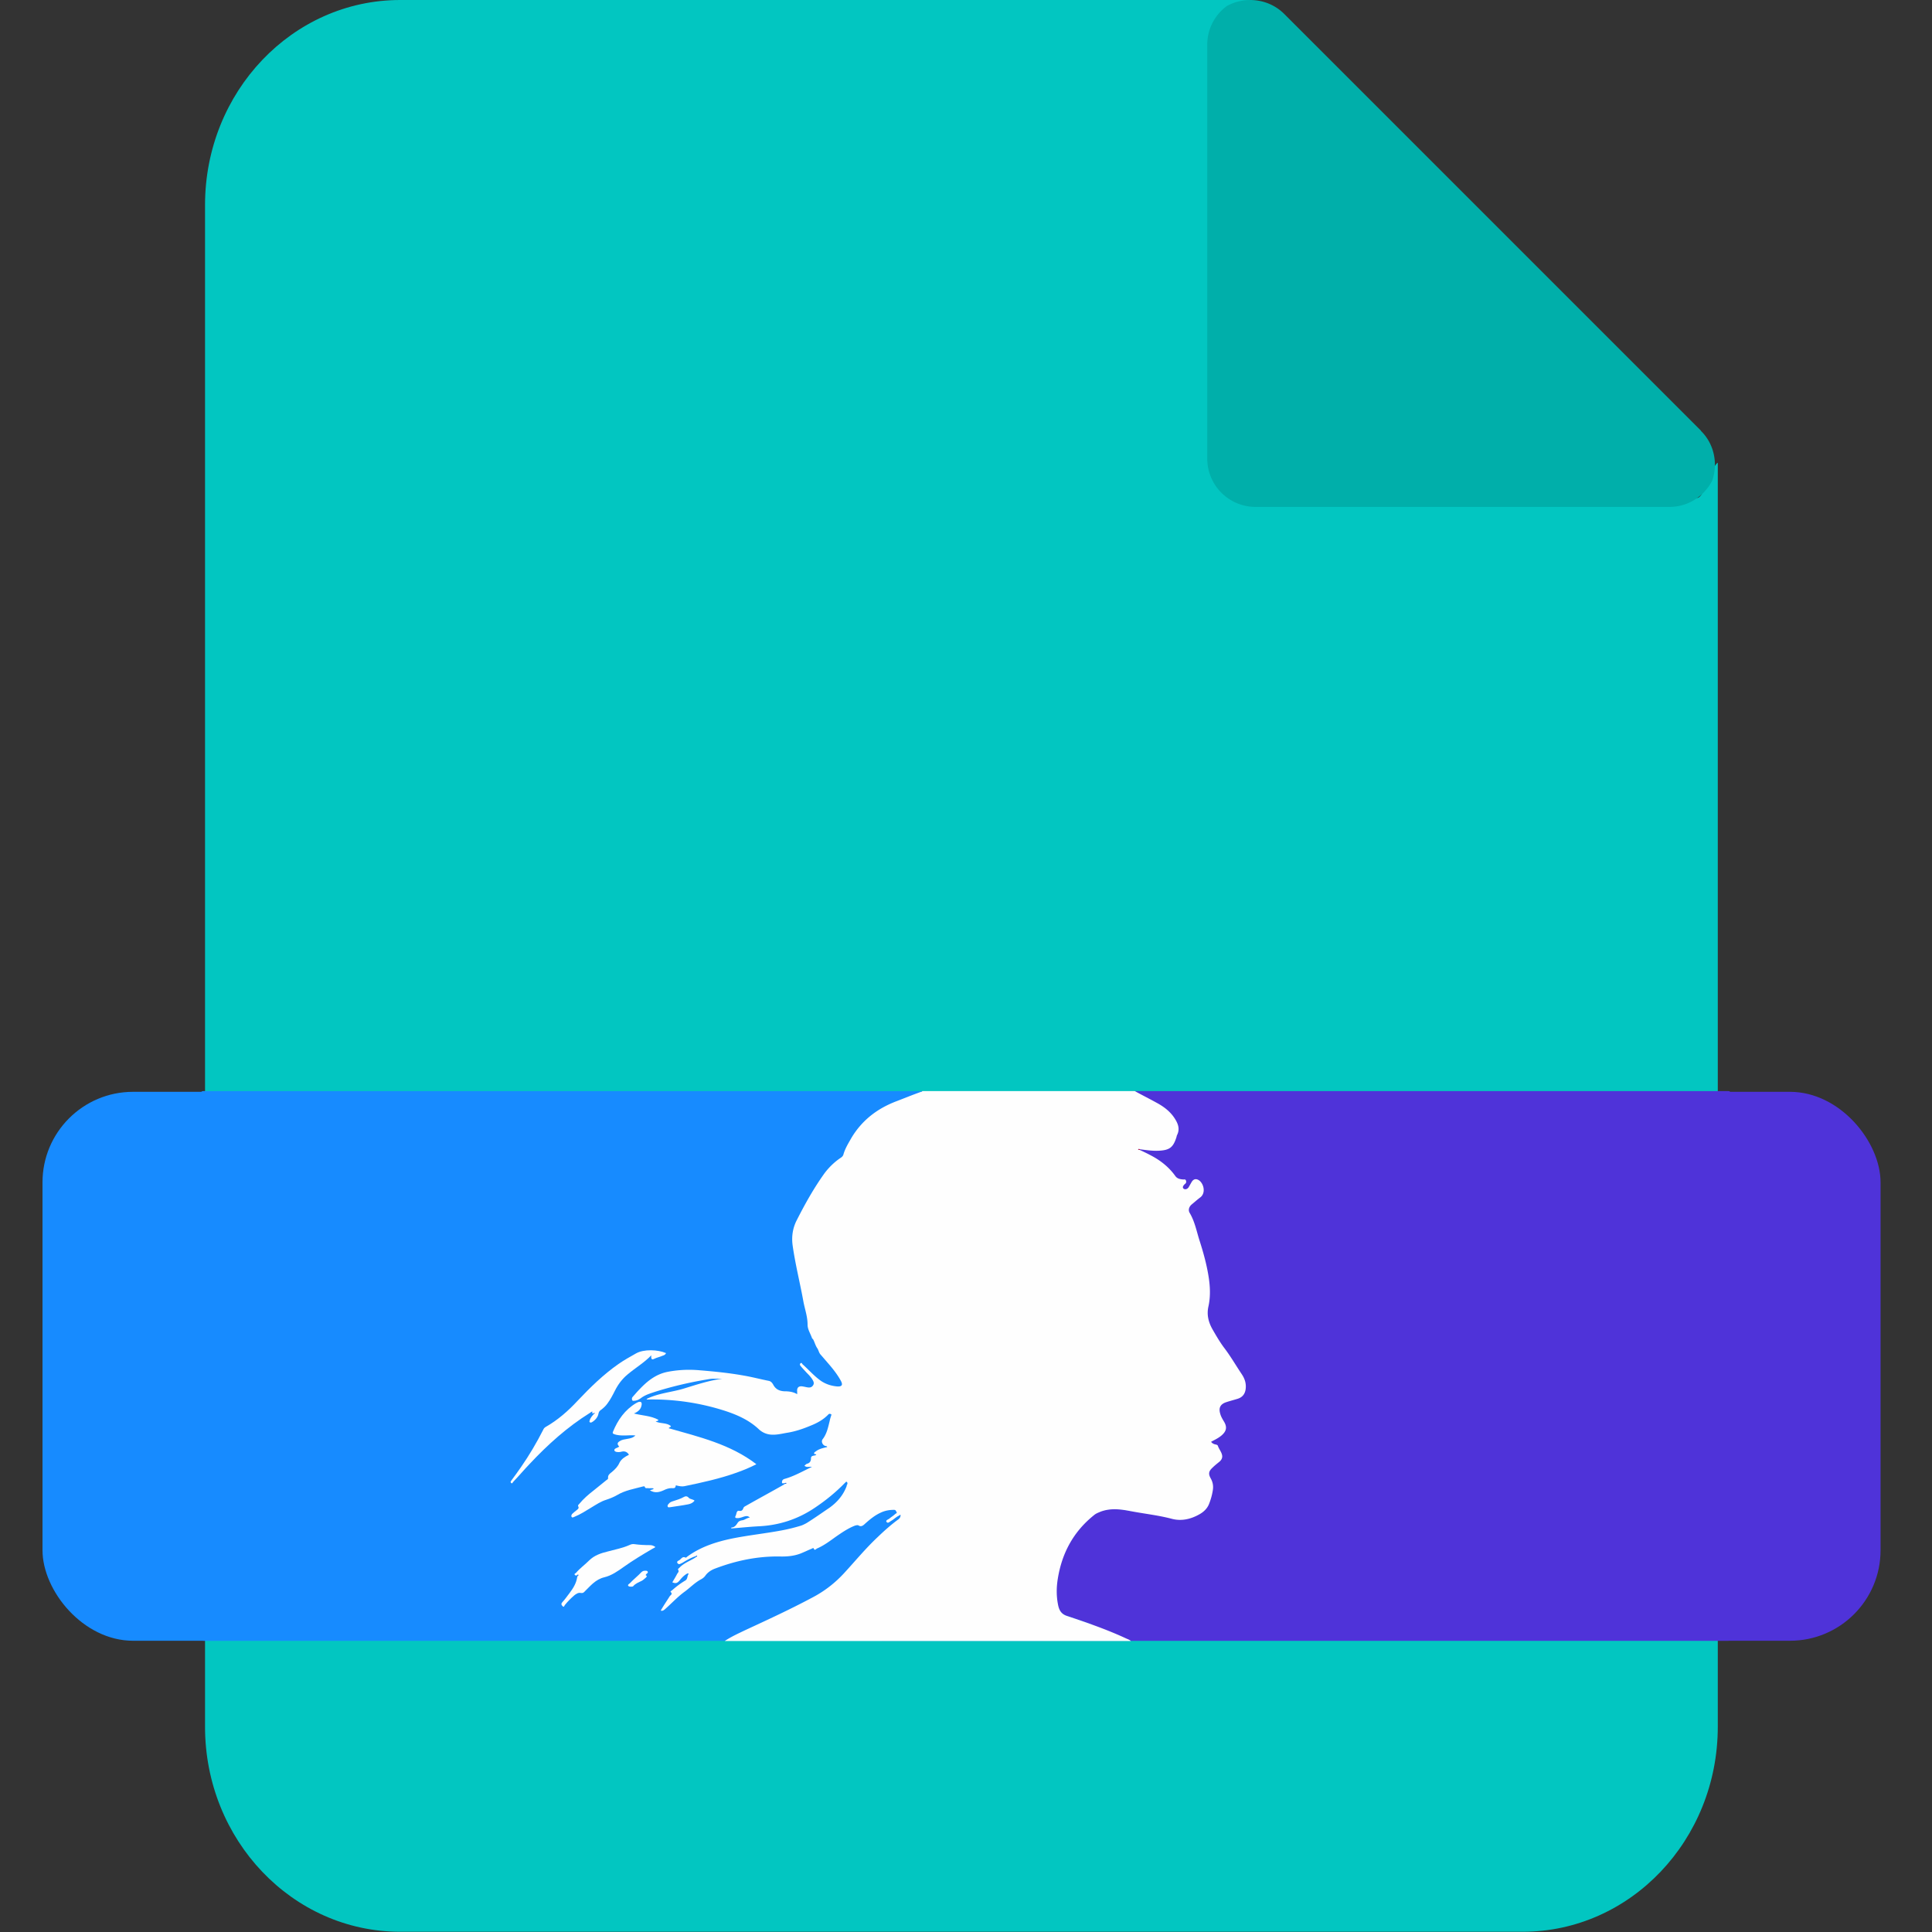
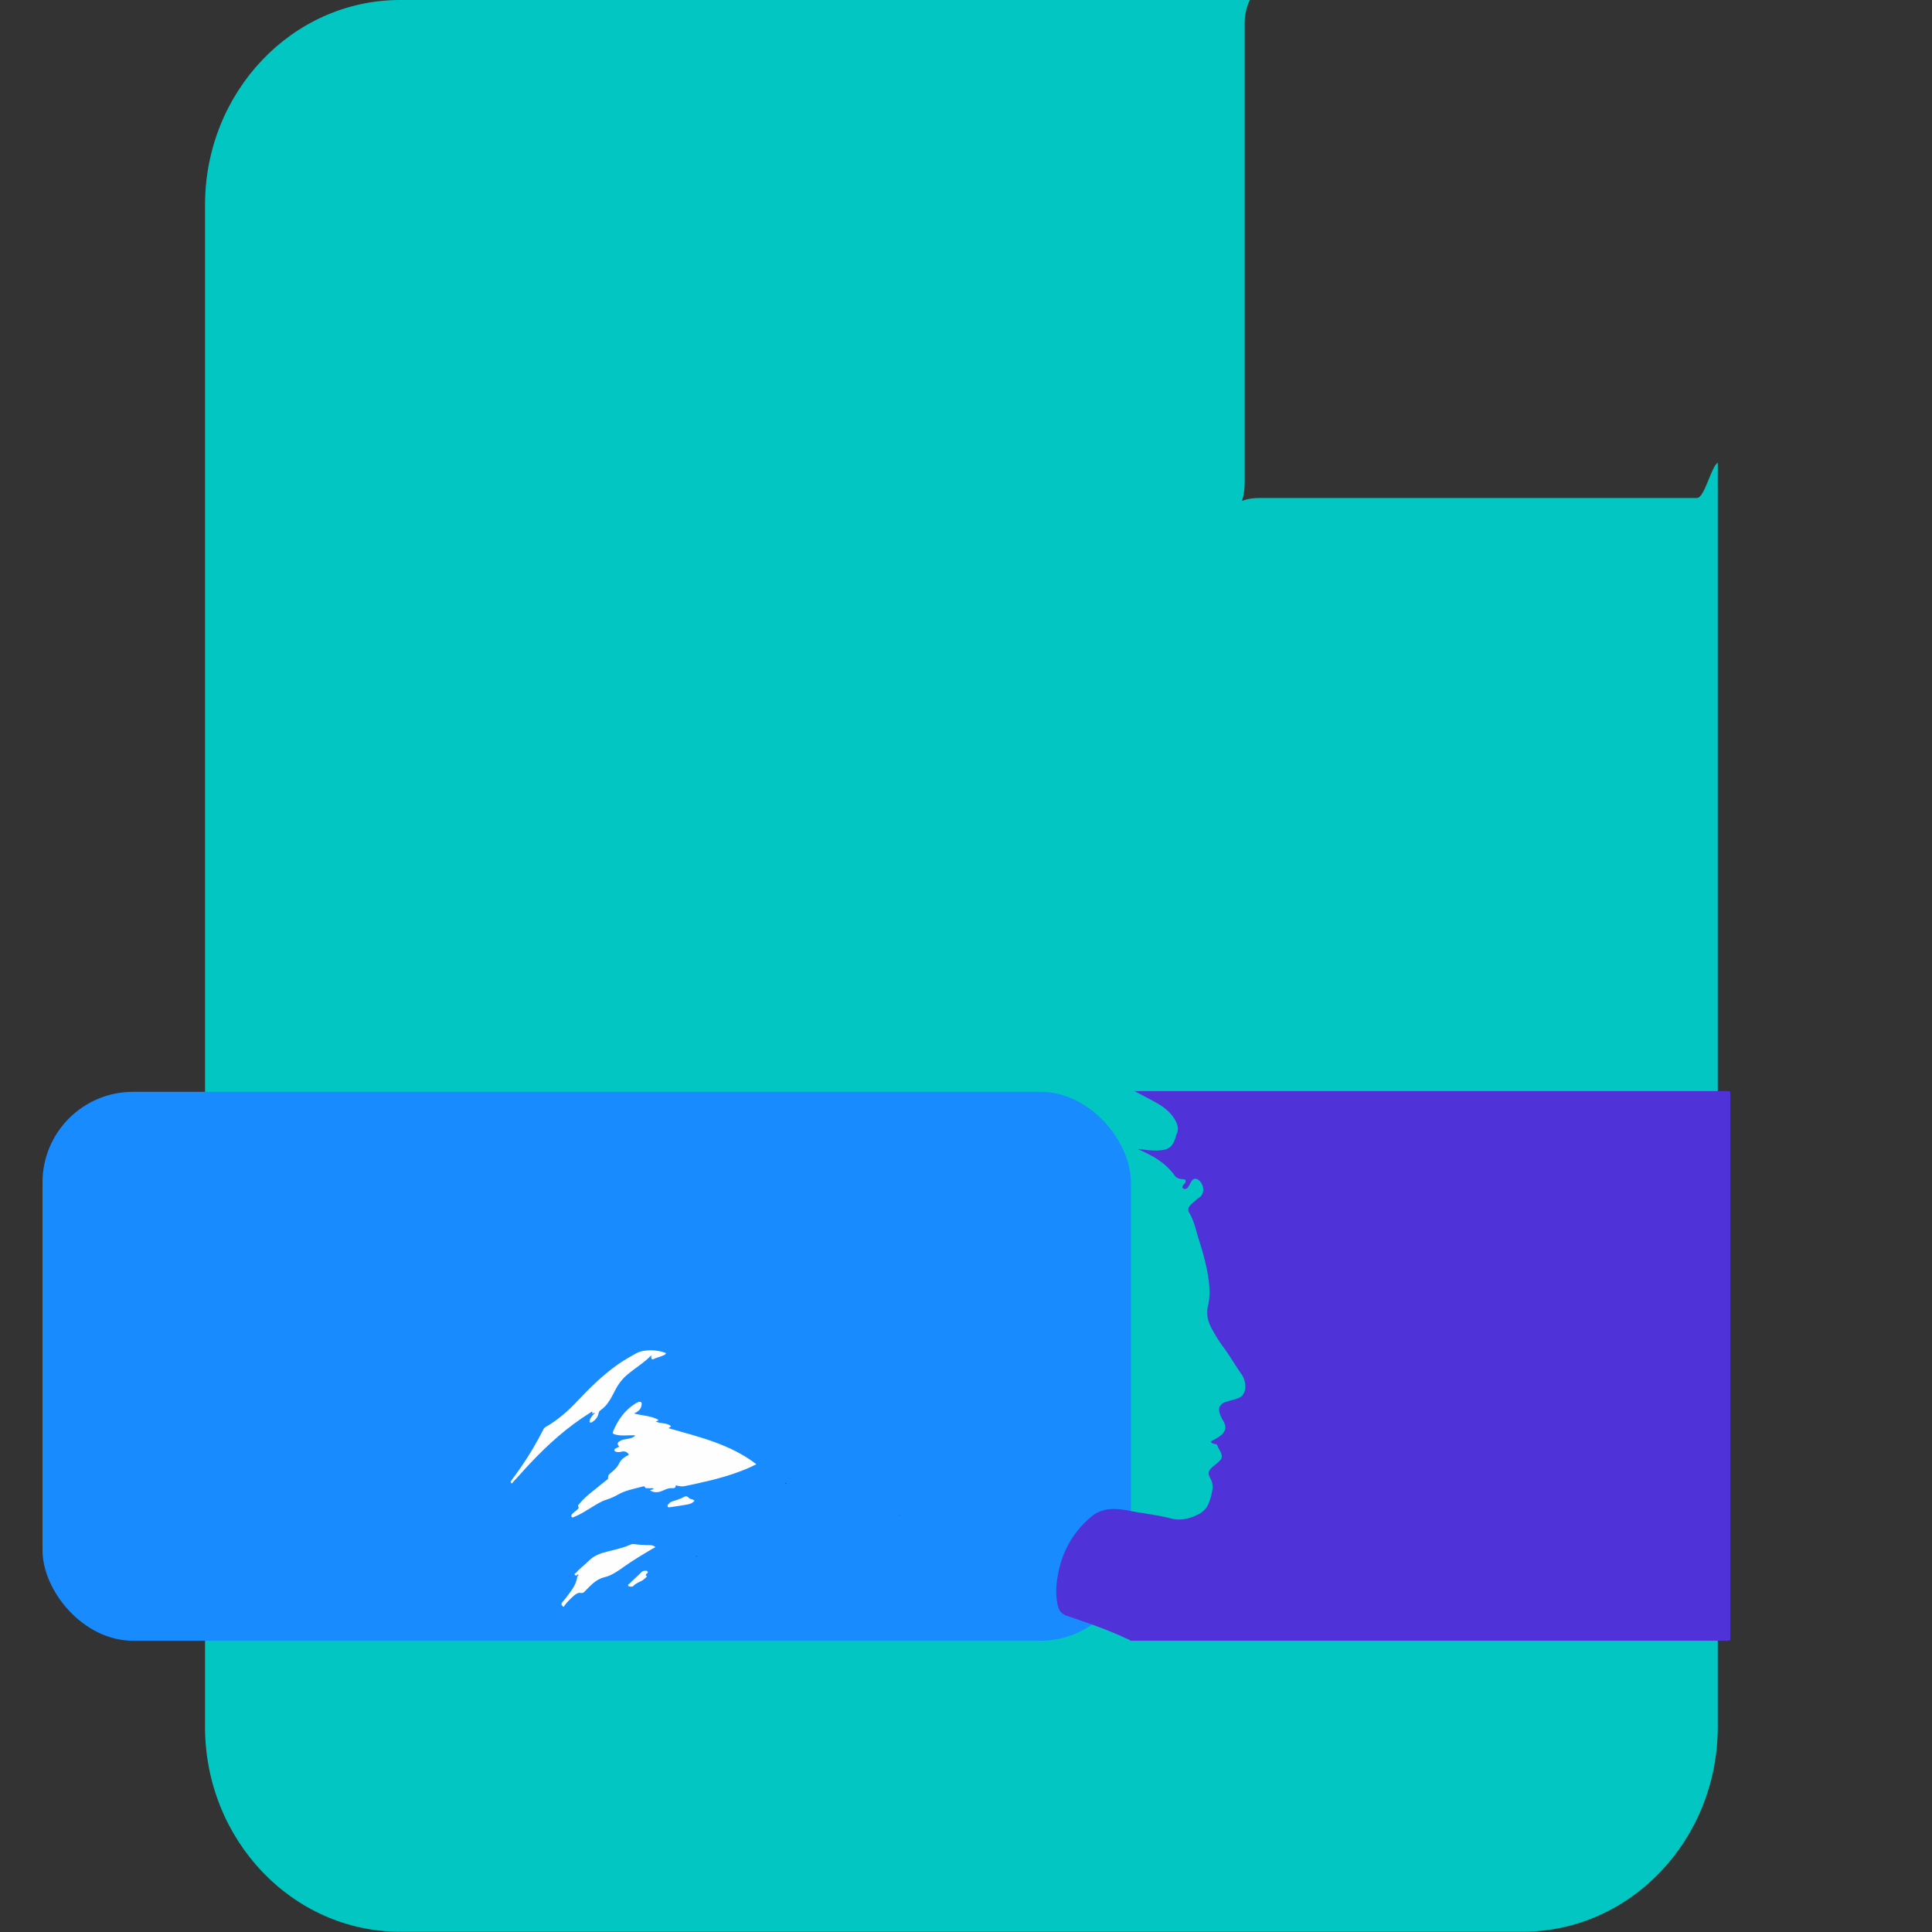
<svg xmlns="http://www.w3.org/2000/svg" id="Calque_1" viewBox="0 0 80 80">
  <rect x="0" y="0" width="80" height="80" fill="#333333" stroke="none" />
  <defs>
    <style>.cls-1{fill:#4f33d9}.cls-1,.cls-2,.cls-4{stroke-width:0}.cls-2{fill:#178bff}.cls-4{fill:#fefefe}</style>
  </defs>
  <path d="M70.28 20.62H52.19c-1.16 0-.65.54-.65-.68v-19c0-.34.08-.65.21-.94H16.57c-4.46 0-8.08 3.8-8.08 8.49V71.5c0 4.69 3.62 8.49 8.08 8.49h46.48c4.46 0 8.08-3.8 8.08-8.49V19.16c-.26.13-.55 1.46-.86 1.46Z" style="stroke-width:0;fill:#02c6c1" />
-   <path d="M70.43 17.83 53.18.58c-.64-.64-1.62-.75-2.38-.33-.49.36-.81.94-.81 1.6v17.14a2 2 0 0 0 2 2h17.14c.78 0 1.44-.45 1.77-1.09.24-.7.09-1.51-.47-2.06Z" style="stroke-width:0;fill:#00afaa" />
-   <rect width="45.07" height="22.73" x="32.8" y="45.21" class="cls-1" rx="3.75" ry="3.75" />
  <rect width="45.07" height="22.73" x="1.76" y="45.21" class="cls-2" rx="3.75" ry="3.75" />
-   <path d="M30 67.94H8.44c-.09 0-.11-.02-.11-.11V45.29c0-.09.02-.11.11-.11h29.77c0 .03-.03.02-.05.03-.35.12-.68.26-1.02.39-.78.31-1.42.78-1.86 1.51-.14.23-.27.45-.34.71-.01.05-.04.08-.09.11-.26.17-.49.39-.68.64-.45.61-.81 1.27-1.15 1.94q-.255.495-.18 1.05c.11.79.3 1.57.45 2.35.06.31.17.62.17.94 0 .2.13.36.18.55 0 .03.04.05.06.08.06.12.09.24.17.36.04.06.06.17.12.24l.38.44c.18.21.35.42.47.66.09.17.04.24-.15.23a1.3 1.3 0 0 1-.66-.22c-.29-.2-.52-.46-.78-.7-.02-.02-.04-.08-.08-.04-.04.03-.02.08 0 .11.08.09.16.19.25.28.09.1.19.19.25.3.04.07.07.14.02.22s-.13.1-.22.09c-.07-.01-.14-.03-.21-.04-.17-.02-.25.06-.23.22v.1c-.17-.11-.35-.12-.53-.12-.2 0-.37-.07-.46-.27-.04-.07-.09-.14-.18-.16-.35-.08-.69-.16-1.04-.22-.6-.11-1.22-.16-1.83-.22-.45-.04-.91-.02-1.35.07-.47.09-.82.38-1.14.72-.1.1-.19.21-.28.31-.04.04-.04.1-.02.14s.07.02.11.02c.09 0 .17-.04.24-.1.18-.14.38-.21.6-.27.67-.2 1.34-.37 2.03-.49.13-.02.25-.04.38-.05h.37c-.54.07-1.06.24-1.57.4-.52.16-1.07.19-1.57.44.03.03.06.02.08.02 1.08-.02 2.14.14 3.17.47.51.17 1.01.38 1.41.77.12.12.28.19.45.21.24.04.47-.03.7-.07.33-.05.65-.16.97-.29.28-.11.54-.25.75-.47.04-.04.07-.03.11-.01.05.02.01.05 0 .08-.02.06-.04.12-.05.18-.07.27-.12.54-.3.78-.08.1.01.25.14.28.02 0 .05 0 .05.04-.16.04-.33.07-.47.18-.03.02-.07.05-.07.08 0 .05.07.02.09.05-.02.03-.06.03-.09.04-.06.02-.13.02-.13.13 0 .1-.04.19-.16.21-.04 0-.07.05-.11.08.09.1.2.04.31.05-.38.17-.74.38-1.14.5-.09.03-.11.09-.1.15 0 .06.08.02.13.02 0 0 .01.02.02.02-.03.02-.05.04-.08.05-.51.29-1.03.57-1.54.86-.05.03-.11.05-.13.11-.03.09-.08.13-.18.11-.06 0-.08.03-.1.08-.01.04-.02.09-.04.13-.04.07 0 .08.05.09.1.02.19-.03.29-.06.08-.02.16-.05.25.04-.13 0-.21.09-.3.11-.08.02-.15.04-.2.1-.06.1-.12.19-.25.2-.01 0-.02.02-.02.04.38-.03.76-.07 1.14-.09.84-.05 1.61-.29 2.31-.76.45-.3.87-.64 1.25-1.03.02-.02.05-.07.08-.05s.04.07.02.11c0 .02-.01.04-.02.06-.14.38-.38.67-.71.9-.31.22-.62.44-.94.63-.07.05-.15.09-.23.11-.27.08-.54.15-.81.2-.69.14-1.38.2-2.07.34-.67.14-1.3.35-1.86.76-.02.01-.04.03-.05.03-.15-.07-.2.08-.29.12-.03.01-.08.05-.05.1s.08.05.13.03c.04-.02.09-.05.13-.07.17-.1.33-.2.52-.25l.01.01c-.08.07-.17.11-.26.16-.16.09-.33.17-.46.31-.02.02-.07.05-.05.08.05.07-.01.12-.04.17-.06.12-.13.24-.2.35.14.06.21.04.32-.1.08-.1.17-.2.29-.26.03-.02.09-.02.06.02-.06.09-.03.21-.14.27-.19.11-.37.25-.54.4-.02.02-.07.06-.06.07.1.09 0 .13-.04.18-.13.19-.26.39-.37.59.09.03.13-.02.18-.06.26-.23.49-.49.78-.7.24-.18.45-.4.72-.54.06-.03.12-.09.17-.15.11-.15.26-.24.43-.3.85-.32 1.72-.5 2.63-.49.33 0 .66-.02.97-.16.12-.06.25-.11.37-.16.02-.01.07-.04.08-.02.04.12.1.03.14.01.28-.13.52-.31.77-.48.26-.18.51-.36.81-.47.05-.02.1-.04.15 0 .08.05.15.02.22-.04.21-.19.43-.38.7-.5.17-.08.35-.11.54-.11.09 0 .09.06.11.1.03.04-.03.05-.06.07-.08.07-.17.12-.24.19-.05.04-.17.07-.12.14.06.08.14-.02.2-.05.13-.07.22-.18.36-.23l.01.01c0 .07-.04.12-.1.16-.31.22-.58.47-.85.73-.48.46-.91.96-1.36 1.46-.39.43-.84.78-1.36 1.05-.91.47-1.84.9-2.76 1.34-.29.14-.58.27-.85.45Zm-6.07-2.73.02.02c-.01.03-.03.05-.04.08-.04.25-.17.46-.32.66-.1.13-.2.25-.3.38-.07.08 0 .13.03.17.05.04.06-.03.08-.06.11-.15.24-.28.39-.4.08-.06.17-.12.26-.1.07.02.1 0 .15-.04.25-.24.46-.52.84-.61.29-.07.55-.25.8-.43.38-.27.78-.51 1.19-.75.04-.02.07-.05.12-.07a.36.36 0 0 0-.23-.08c-.21 0-.43 0-.64-.04-.07 0-.13 0-.19.03-.29.13-.59.19-.9.27-.29.08-.57.16-.79.38-.17.18-.38.32-.54.51-.02.03-.08.04-.05.08.03.06.08.02.12 0m.67-6.68.02.02c-.08.08-.15.16-.18.27 0 .03-.03.05 0 .08q.045.03.09 0c.14-.08.24-.22.27-.35.02-.1.06-.13.12-.17.1-.07.18-.16.25-.25.13-.16.22-.35.31-.53.13-.26.3-.49.53-.68.32-.27.68-.48.98-.79-.02.14.02.2.11.15.11-.06.23-.08.35-.13.06-.02.12-.05.15-.11-.34-.15-.92-.17-1.24.01-.25.14-.49.28-.73.44-.63.44-1.16.97-1.69 1.52-.4.42-.83.8-1.33 1.09-.05.03-.08.07-.1.12-.27.53-.57 1.04-.91 1.53-.12.18-.26.35-.38.53-.03.04-.09.09-.03.14.05.03.07-.04.09-.06.22-.24.44-.49.67-.73.75-.8 1.56-1.53 2.49-2.11.04-.02.07-.08.13-.04s-.03.02-.02.04c.01.03.04 0 .06.01Zm1.45 1.71c-.16.08-.31.17-.39.33-.07.16-.18.27-.31.38-.08.07-.17.13-.16.26 0 .04-.04.06-.07.08-.17.14-.35.28-.52.42-.22.17-.44.35-.61.57-.02.03-.07.05-.04.09.05.08-.02.12-.06.16-.06.05-.13.1-.19.16-.03.03-.06.08-.02.12.03.05.08 0 .11 0 .26-.1.48-.25.71-.39.2-.12.4-.25.62-.32.15-.05.3-.11.44-.19.34-.2.71-.26 1.08-.36.03 0 .06-.03.07.02.02.07.07.05.12.05.08 0 .16-.02.25.02-.04.05-.1.04-.16.07.2.13.39.09.57 0 .1-.05.21-.08.32-.09.07 0 .17.03.18-.1 0-.04.05-.01.07 0 .1.02.2.04.29.02.73-.15 1.46-.31 2.16-.56.28-.1.55-.21.82-.35-1.09-.82-2.37-1.12-3.63-1.49.02-.05.08-.03.09-.09-.18-.15-.43-.09-.63-.19.03-.03.1 0 .11-.07-.31-.17-.66-.17-1.01-.26.19-.07.3-.19.32-.37.01-.09-.03-.13-.12-.11-.04.01-.07.03-.11.05-.47.28-.76.7-.96 1.19-.02.05 0 .07.04.09.15.06.3.07.46.06.14 0 .27-.02.43 0-.1.1-.22.11-.33.14-.1.02-.21.03-.31.09-.12.07-.13.14-.03.23-.07.05-.22.07-.2.16.02.07.16.08.26.06.14-.03.25-.03.34.11Zm2.72 1.91c-.07-.07-.19-.05-.25-.13-.07-.08-.14-.07-.21-.03-.14.08-.29.12-.44.17-.07.02-.15.05-.19.12-.02.03-.05.07-.03.11s.07.03.1.02c.25-.04.5-.07.75-.12.1-.02.19-.06.26-.15Zm-2.04 2.9c-.07 0-.13 0-.17.06-.14.17-.32.31-.48.46-.03.03-.1.05-.07.1.02.05.09.04.13.04.03 0 .07 0 .08-.02.09-.11.23-.15.35-.22.07-.04.12-.09.18-.14.02-.02.06-.04.02-.07-.05-.04-.02-.06 0-.08.02-.03.06-.05.05-.09-.02-.05-.07-.03-.1-.04Z" class="cls-2" />
  <path d="M46.99 45.18h24.55c.09 0 .11.02.11.11v22.54c0 .09-.02.11-.11.11H46.81c-.06-.06-.15-.08-.23-.12-.78-.36-1.59-.64-2.4-.91-.23-.08-.33-.22-.38-.43-.08-.37-.08-.74-.02-1.11.16-1.07.64-1.96 1.5-2.64.08-.06.17-.1.26-.14.41-.16.83-.11 1.24-.03.57.11 1.15.17 1.72.32.4.1.8 0 1.17-.2.17-.1.3-.24.38-.43.07-.18.12-.36.15-.55a.73.73 0 0 0-.09-.5c-.1-.18-.08-.29.07-.43.09-.09.2-.16.29-.25.07-.06.13-.13.12-.23-.01-.16-.13-.28-.18-.43-.02-.07-.11-.06-.17-.08-.04-.02-.08-.03-.11-.09.15-.08.3-.15.43-.26.2-.18.23-.35.1-.58-.06-.1-.11-.2-.15-.31-.08-.25 0-.41.25-.49.16-.05.32-.09.47-.14.2-.06.3-.2.33-.4a.88.88 0 0 0-.17-.63c-.25-.36-.46-.73-.72-1.08-.18-.24-.34-.5-.48-.76-.17-.3-.25-.61-.17-.96.1-.42.07-.84 0-1.26-.08-.49-.21-.96-.36-1.43-.13-.4-.2-.81-.42-1.18-.07-.12-.02-.26.09-.35.12-.09.22-.2.34-.28.24-.17.17-.55-.02-.7q-.195-.165-.33.06c-.04.07-.08.15-.12.21-.05.08-.15.11-.21.06-.07-.06 0-.13.05-.19.05-.03.06-.08.05-.14-.02-.06-.07-.04-.11-.05-.12-.01-.24-.03-.33-.14-.27-.38-.63-.66-1.04-.87-.15-.08-.3-.15-.45-.22 0 0 0-.01.01-.02.25.03.51.07.76.06.47-.02.62-.13.76-.58 0-.02.01-.05.02-.07.12-.24.05-.45-.08-.66-.19-.31-.48-.52-.79-.69-.29-.16-.59-.31-.88-.47Z" class="cls-1" />
-   <path d="M46.99 45.18c.29.16.59.31.88.47.32.17.6.38.79.69.13.21.2.42.08.66-.01.02-.02.05-.02.07-.14.45-.29.56-.76.58-.26.01-.51-.03-.76-.06-.03-.01-.05-.02-.08 0 .02.02.04.02.06.02.15.07.3.14.45.22.41.21.77.49 1.04.87.08.11.2.13.33.14.04 0 .09-.02.11.05.02.06 0 .11-.05.14-.05.05-.12.13-.05.19.06.05.16.02.21-.06l.12-.21c.08-.14.2-.16.33-.06.19.16.26.53.02.7-.12.09-.23.19-.34.28s-.16.23-.09.35c.22.37.29.78.42 1.18.15.47.28.94.36 1.43.07.42.09.85 0 1.26-.08.35 0 .66.17.96.15.26.3.52.48.76.26.34.48.72.72 1.08.13.19.2.39.17.63-.03.21-.14.34-.33.4-.16.05-.32.09-.47.14-.25.08-.33.24-.25.49.03.11.09.21.15.31.14.23.11.4-.1.58-.13.11-.28.18-.43.26.03.05.07.07.11.09.06.03.15.02.17.08.05.15.17.27.18.43 0 .1-.05.17-.12.23-.1.08-.2.16-.29.25-.15.14-.17.25-.07.43.09.16.12.32.09.5-.03.19-.08.37-.15.55-.07.19-.21.33-.38.43-.36.21-.76.31-1.17.2-.57-.15-1.15-.21-1.72-.32-.41-.08-.83-.13-1.24.03-.09.04-.18.07-.26.14-.85.68-1.33 1.57-1.5 2.64-.06.37-.06.74.02 1.11.05.22.15.36.38.43.81.27 1.62.55 2.4.91.08.04.16.06.23.12H30.01c.27-.18.56-.31.85-.45.93-.43 1.86-.86 2.76-1.34.52-.27.97-.62 1.36-1.05.45-.49.87-1 1.36-1.46.27-.26.55-.51.85-.73.06-.04.09-.09.1-.16v-.03s-.02 0-.02.01c-.14.05-.24.16-.36.23-.06.03-.14.13-.2.05-.05-.07.07-.1.12-.14.08-.07.17-.12.24-.19.02-.02.08-.03.06-.07-.03-.04-.03-.1-.11-.1-.19 0-.37.03-.54.11-.27.12-.49.31-.7.5-.07.06-.14.09-.22.04-.05-.03-.1-.01-.15 0-.29.11-.55.29-.81.47-.25.18-.49.36-.77.48-.04.02-.1.11-.14-.01 0-.02-.05 0-.08.02-.13.05-.25.11-.37.16-.31.14-.63.17-.97.16-.91-.01-1.78.17-2.63.49-.17.06-.32.15-.43.3-.04.06-.1.11-.17.15-.27.14-.48.37-.72.54-.28.21-.52.47-.78.7-.05.04-.1.09-.18.06.12-.21.25-.4.37-.59.03-.05.14-.09.04-.18-.02-.02.03-.05.06-.07.17-.15.34-.28.54-.4.11-.06.08-.19.14-.27.02-.03-.03-.03-.06-.02-.12.07-.21.16-.29.26-.11.14-.18.16-.32.1.07-.12.14-.23.2-.35.03-.05.09-.09.04-.17-.02-.03.03-.06.05-.08.13-.14.29-.22.46-.31.09-.05.18-.09.26-.16 0 0 .02-.01.02-.02-.01-.02-.03 0-.04 0-.19.06-.35.15-.52.25-.04.03-.09.05-.13.07-.05.03-.1.02-.13-.03s.01-.08.05-.1c.1-.04.15-.2.29-.12.01 0 .04-.01.05-.03.55-.41 1.19-.62 1.86-.76.69-.14 1.38-.21 2.07-.34.27-.05.55-.12.81-.2.08-.03.16-.07.23-.11.32-.2.63-.42.94-.63.32-.23.57-.52.71-.9 0-.02 0-.04.02-.06.02-.04.01-.09-.02-.11s-.05.03-.08.05c-.38.39-.8.73-1.25 1.03-.7.47-1.47.72-2.31.76-.38.02-.76.06-1.14.09 0-.02 0-.04.02-.04.13-.01.19-.11.25-.2.04-.06.11-.09.2-.1.1-.02.18-.1.3-.11-.09-.09-.17-.06-.25-.04-.09.03-.19.07-.29.06-.05 0-.09-.02-.05-.09.02-.04.03-.09.04-.13.02-.05.04-.09.1-.08.1.02.15-.02.18-.11.02-.06.08-.08.13-.11.51-.29 1.03-.57 1.54-.86.03-.02.05-.04.08-.05.01 0 .03-.01.04-.02a.06.06 0 0 0-.06 0c-.05 0-.12.04-.13-.02 0-.06.01-.12.1-.15.4-.11.76-.32 1.14-.5-.1-.02-.22.04-.31-.05.04-.03.07-.07.11-.08.12-.03.16-.12.16-.21 0-.11.06-.11.13-.13.03 0 .07-.01.09-.04-.02-.03-.09 0-.09-.05 0-.04.04-.06.07-.08.14-.11.3-.14.47-.18 0-.03-.03-.04-.05-.04-.13-.02-.21-.18-.14-.28.18-.23.23-.5.3-.78.01-.06.03-.12.05-.18 0-.03.04-.06 0-.08s-.07-.03-.11.01c-.21.22-.47.36-.75.47-.31.13-.64.24-.97.29-.23.04-.46.1-.7.07a.82.82 0 0 1-.45-.21c-.4-.38-.89-.6-1.41-.77a9.8 9.8 0 0 0-3.17-.47c-.02 0-.05.01-.08-.02.5-.25 1.06-.28 1.57-.44.52-.16 1.03-.33 1.57-.4h-.37c-.13 0-.25.03-.38.05-.69.12-1.36.28-2.03.49-.21.07-.42.13-.6.27-.07.05-.15.09-.24.1-.04 0-.09.02-.11-.02s-.02-.1.02-.14c.09-.1.18-.21.28-.31.32-.34.67-.62 1.14-.72.45-.09.9-.11 1.35-.07.61.05 1.22.11 1.83.22.35.06.69.15 1.04.22.09.02.14.09.18.16.1.19.26.26.46.27.18 0 .36.02.53.12v-.1c-.02-.17.06-.25.23-.22.07.01.14.03.21.04.09.01.16 0 .22-.09.05-.08.02-.15-.02-.22-.07-.12-.16-.21-.25-.3-.08-.09-.17-.18-.25-.28-.03-.03-.04-.08 0-.11.05-.04.06.02.08.04.26.23.49.5.78.7.2.13.42.2.66.22.19.01.24-.06.15-.23-.13-.24-.3-.46-.47-.66l-.38-.44c-.06-.07-.08-.18-.12-.24-.08-.11-.11-.24-.17-.36-.01-.03-.05-.05-.06-.08-.06-.18-.18-.35-.18-.55 0-.33-.11-.63-.17-.94-.14-.78-.34-1.56-.45-2.35-.05-.37.01-.73.18-1.05.34-.67.71-1.33 1.15-1.94.19-.25.42-.47.68-.64.04-.03.07-.06.09-.11.07-.26.21-.48.34-.71.44-.73 1.07-1.21 1.86-1.51.34-.13.68-.27 1.02-.39.02 0 .04 0 .05-.03h8.78Z" class="cls-4" />
  <path d="M26.04 60.23c-.09-.14-.21-.15-.34-.11-.09.02-.24.01-.26-.06-.02-.09.13-.1.2-.16-.09-.1-.09-.16.03-.23.09-.06.2-.07.31-.09s.23-.04.33-.14c-.15-.02-.29 0-.43 0-.16 0-.31 0-.46-.06-.05-.02-.06-.04-.04-.09.2-.49.49-.91.96-1.19.04-.02.07-.04.11-.05.09-.02.13.02.12.11-.02.18-.13.29-.32.37.35.09.7.09 1.01.26-.01.07-.07.04-.11.07.2.1.45.04.63.19 0 .05-.07.04-.09.09 1.26.36 2.55.66 3.63 1.49-.27.14-.54.25-.82.35-.7.25-1.43.41-2.16.56-.1.02-.2 0-.29-.02-.02 0-.07-.03-.07 0-.01.13-.11.1-.18.1-.11 0-.22.04-.32.09-.18.08-.36.13-.57 0 .06-.03.12-.02.16-.07-.08-.04-.17 0-.25-.02-.04 0-.1.02-.12-.05-.01-.04-.04-.02-.07-.02-.37.1-.75.16-1.08.36-.14.08-.29.14-.44.19-.23.07-.42.2-.62.32-.23.14-.46.29-.71.39-.03.01-.08.05-.11 0-.03-.04 0-.09.02-.12.06-.06.13-.11.19-.16.05-.04.11-.08.06-.16-.02-.04.02-.07.04-.09.18-.22.39-.4.61-.57.17-.14.35-.28.52-.42.03-.02.07-.04.07-.08-.02-.13.07-.19.16-.26.13-.11.24-.22.31-.38.08-.16.23-.25.39-.33Zm-1.49-1.76c-.06-.04-.09.02-.13.04-.93.58-1.74 1.31-2.49 2.11-.23.24-.44.49-.67.73-.03.03-.05.1-.09.06-.06-.05 0-.09.03-.14.13-.18.26-.35.38-.53.34-.49.64-1 .91-1.53.02-.05.05-.09.1-.12.51-.29.94-.67 1.33-1.09.52-.55 1.06-1.08 1.69-1.52.23-.16.48-.3.73-.44.32-.18.9-.16 1.24-.01-.03.07-.09.09-.15.11-.11.05-.23.07-.35.13-.09.05-.13 0-.11-.15-.3.31-.66.52-.98.79-.23.19-.4.42-.53.68-.09.18-.19.37-.31.53-.07.1-.16.18-.25.25-.06.04-.1.07-.12.17-.02.13-.13.27-.27.35-.03.02-.07.02-.09 0-.03-.03 0-.05 0-.08.03-.11.11-.19.18-.27 0 0 .02-.01.02-.02-.01-.01-.03 0-.04 0-.02 0-.05.01-.06-.01s0-.04.02-.04c0 0 0-.01-.01-.02zm-.63 6.74s-.08.06-.12 0c-.03-.05.03-.06.05-.08.16-.19.36-.33.54-.51.22-.22.5-.31.79-.38.3-.08.61-.14.9-.27.06-.03.13-.04.19-.03.21.03.43.04.64.04.08 0 .15.02.23.08-.04.03-.08.05-.12.07-.41.24-.81.48-1.19.75-.25.18-.51.36-.8.43-.38.09-.59.37-.84.61-.04.04-.07.05-.15.04-.09-.02-.19.04-.26.1-.14.12-.27.25-.39.4-.02.03-.04.1-.08.06s-.1-.09-.03-.17c.11-.12.2-.25.3-.38.15-.2.28-.4.32-.66 0-.03.03-.05.04-.08v-.03h-.03Zm4.84-3.07c-.07.09-.16.13-.26.15-.25.05-.5.08-.75.12-.04 0-.08.02-.1-.02s0-.08.03-.11c.05-.07.12-.1.19-.12.15-.05.3-.09.44-.17.07-.04.14-.05.21.03.06.07.18.05.25.13Zm-2.04 2.9s.08-.01.1.04c.02.04-.02.07-.05.09-.02.03-.06.05 0 .08.03.02 0 .05-.02.07-.06.05-.12.11-.18.14-.12.06-.26.11-.35.22-.02.02-.05.02-.08.02-.05 0-.11 0-.13-.04-.02-.05.04-.07.07-.1.15-.16.33-.3.48-.46.05-.05.1-.06.17-.06Z" class="cls-4" />
  <path d="M47.19 47.61s-.05 0-.06-.02c.03-.02.05-.01.08 0 0 0 0 .01-.01.02Z" style="stroke-width:0;fill:#e0000f" />
  <path d="M32.51 61.42s.04-.01.06 0c-.01 0-.03.01-.04.02 0 0-.01-.02-.02-.02m4.75 1.32s.02 0 .02-.01v.03l-.01-.01Zm-8.44 1.7s.02-.02.04 0c0 0-.02.01-.02.02l-.01-.01Zm-4.27-5.97-.02-.02s0 .01.01.02Zm.04.05s.03-.01.04 0c0 0-.02.01-.02.02zm-.67 6.69h.03v.03l-.02-.02Z" style="stroke-width:0;fill:#000091" />
</svg>